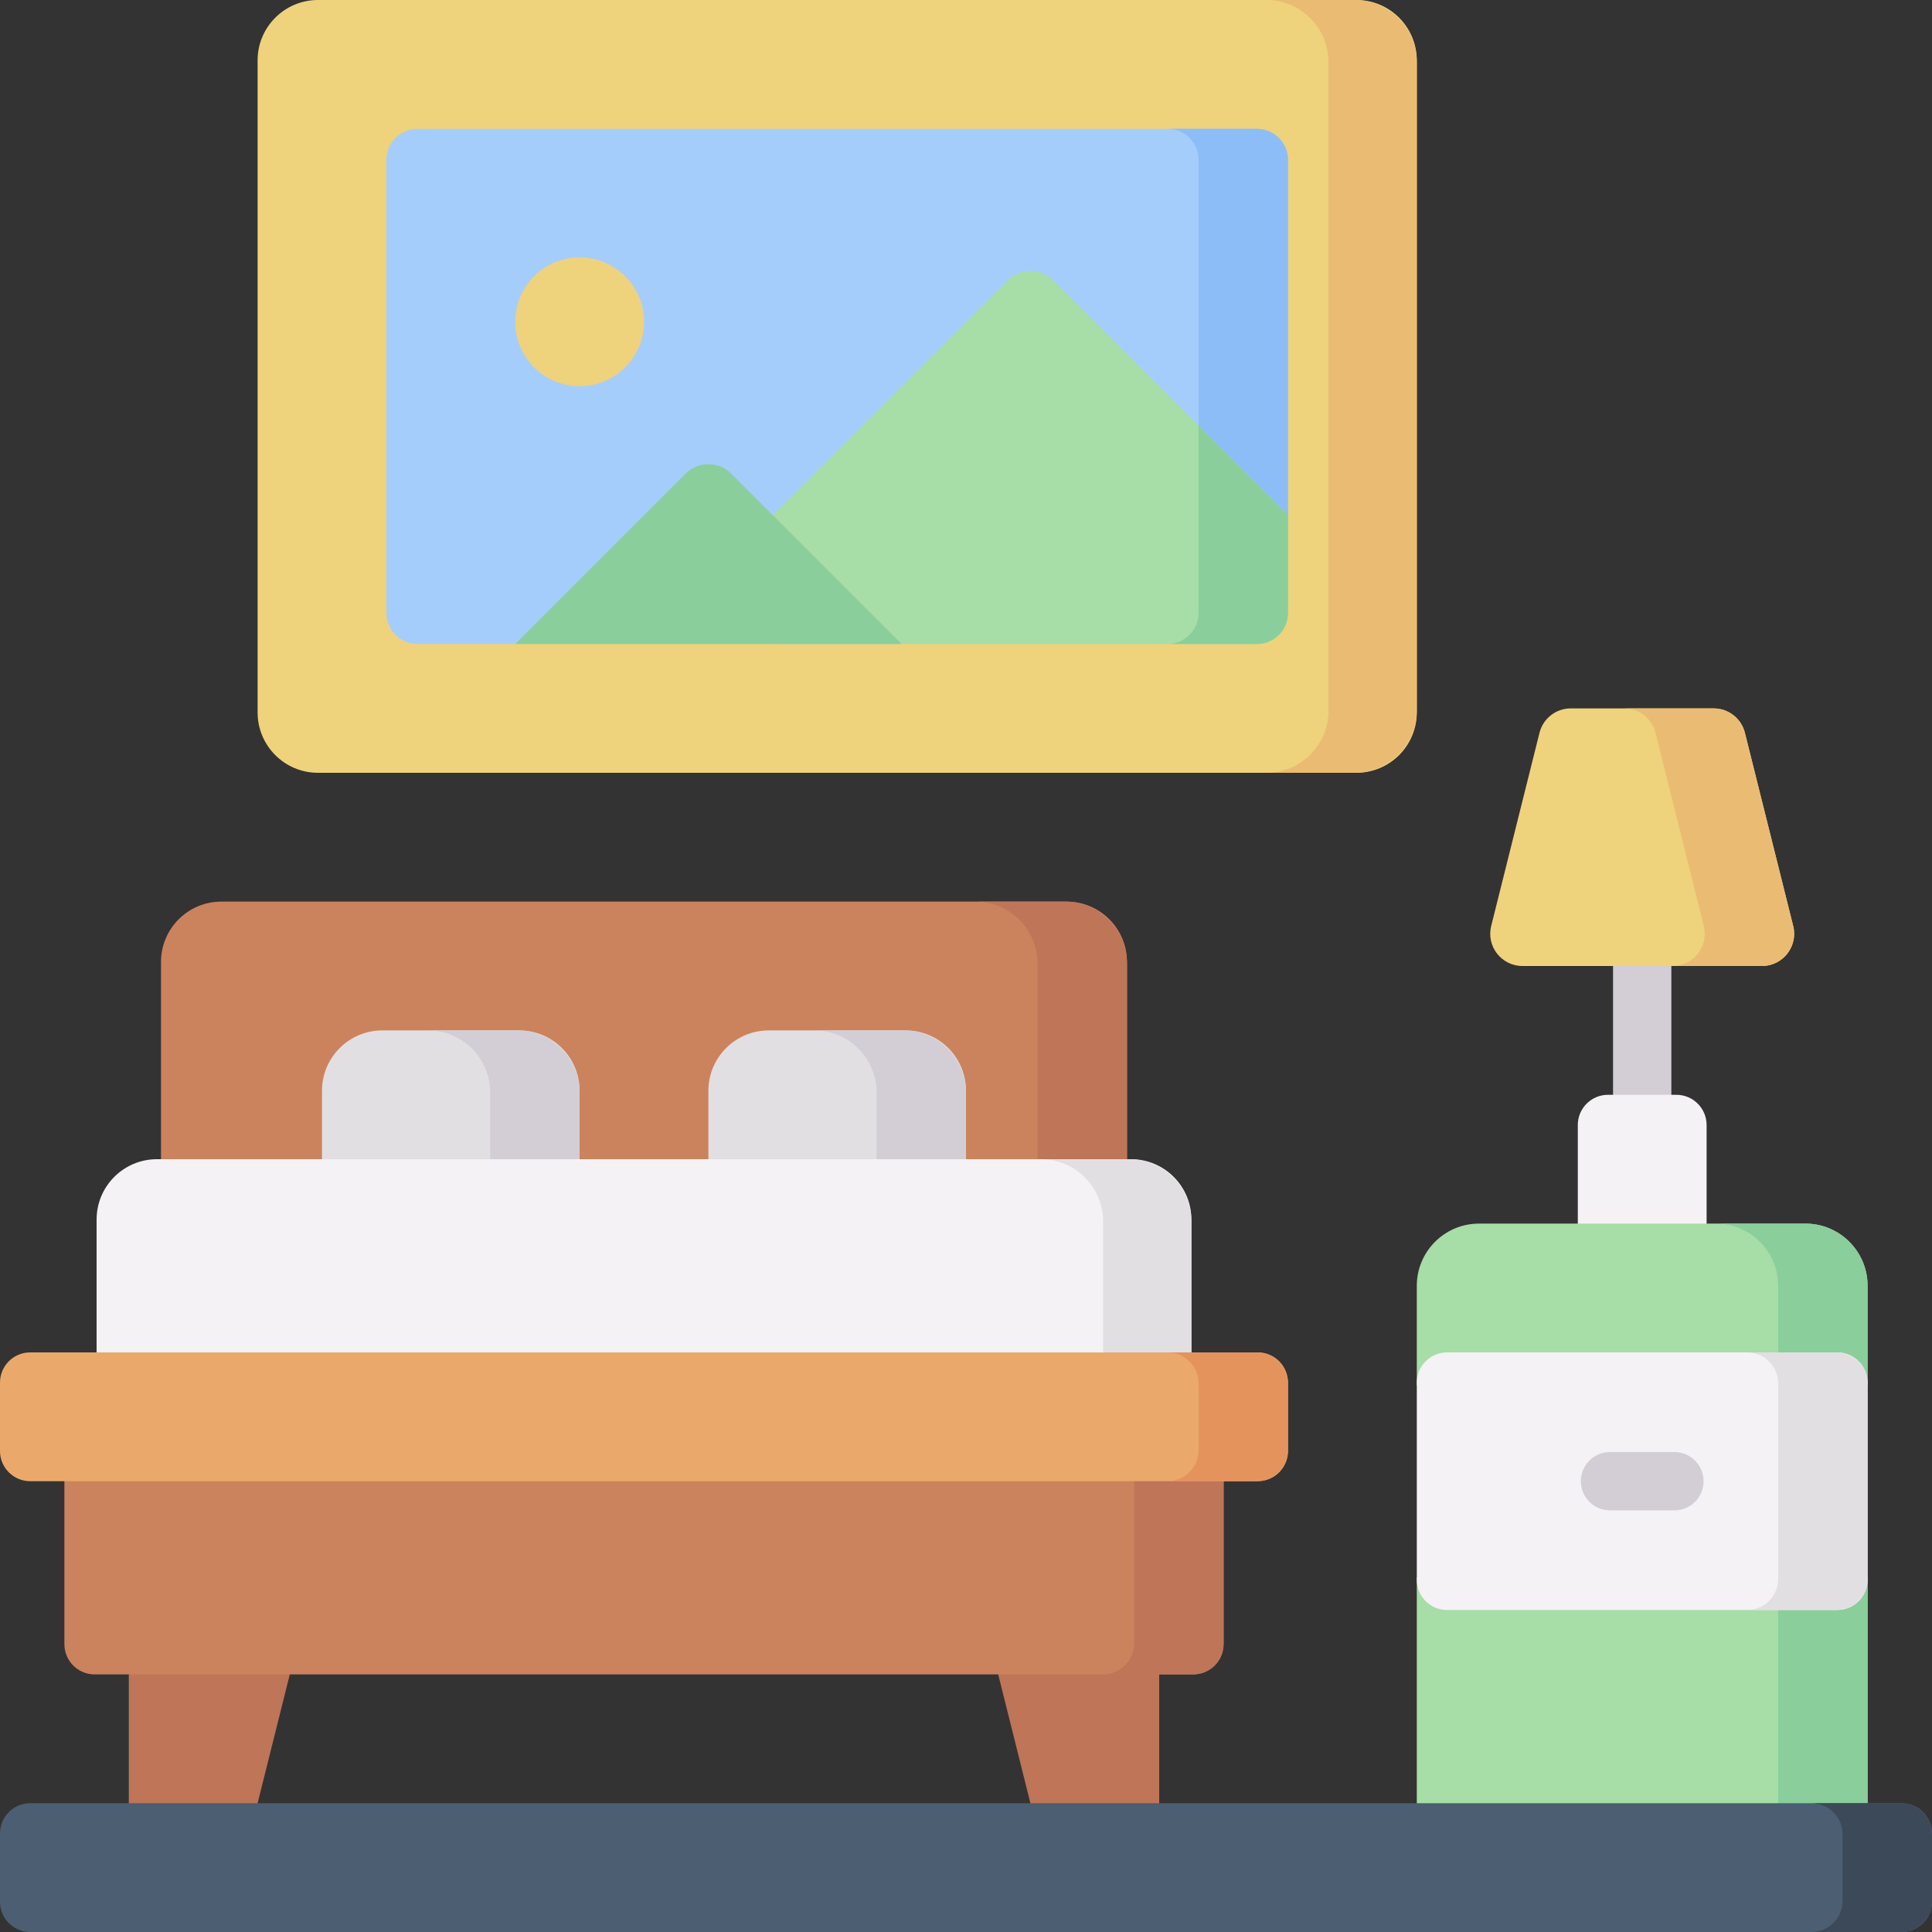
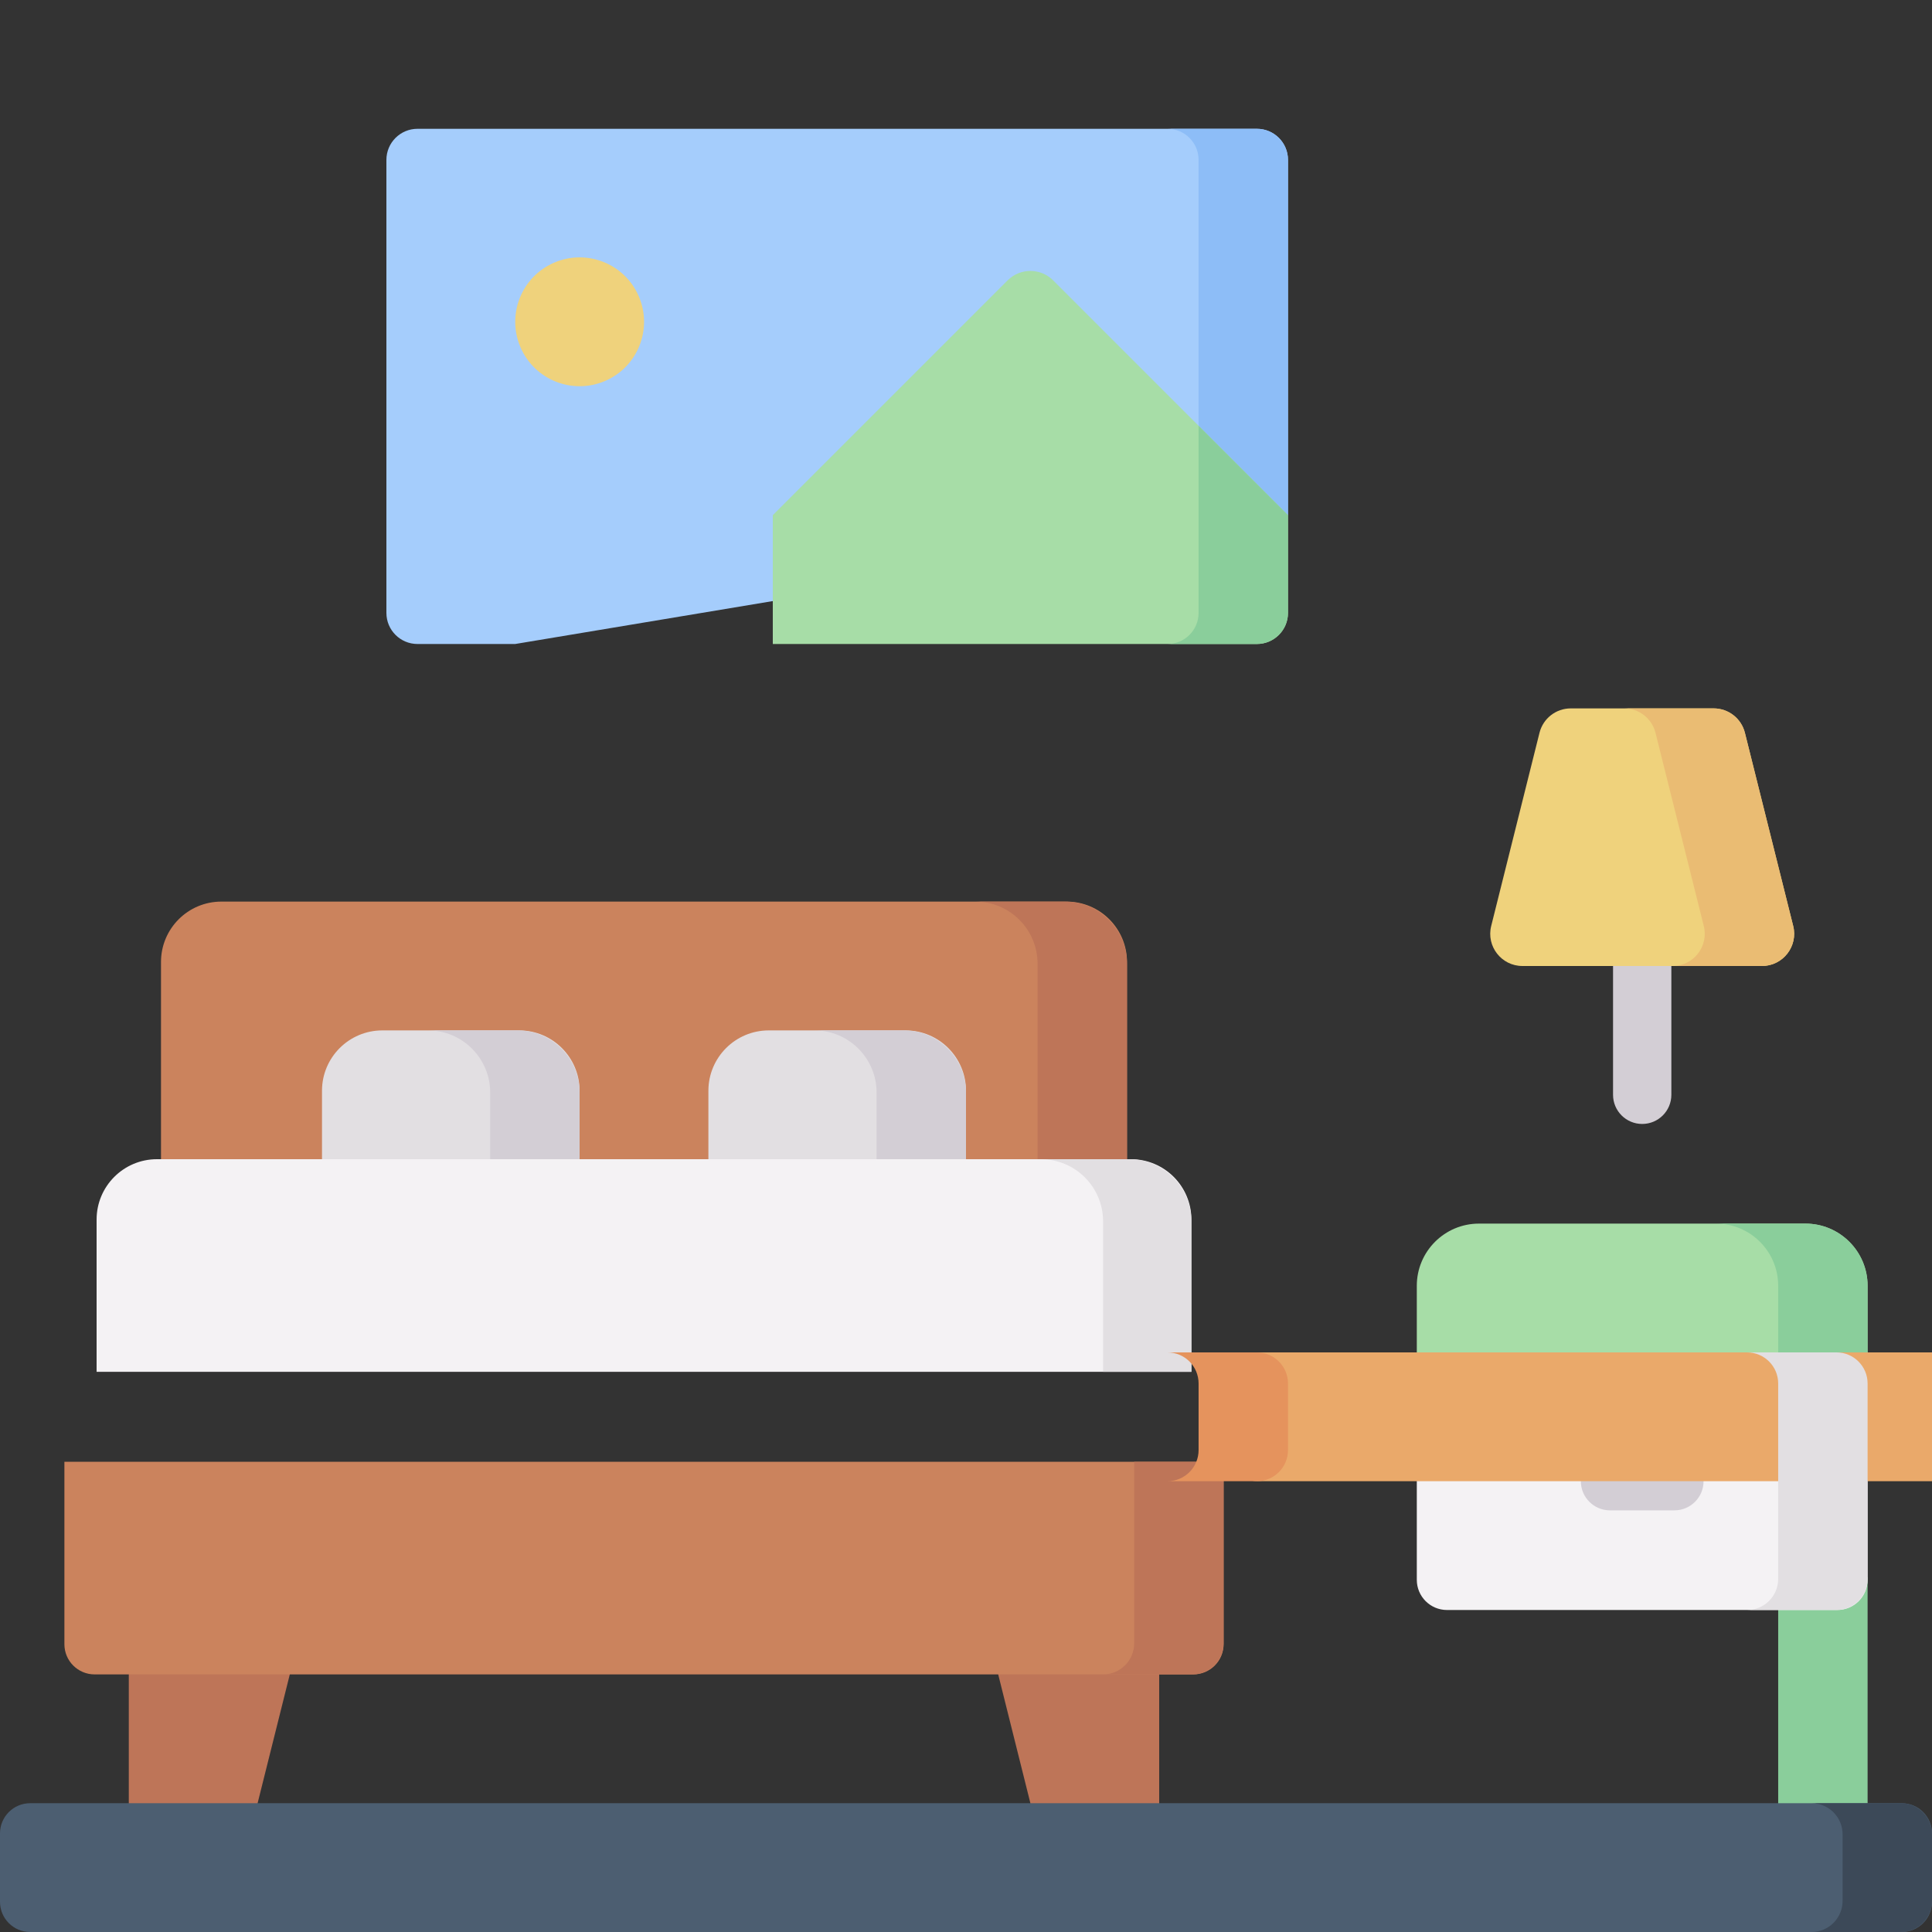
<svg xmlns="http://www.w3.org/2000/svg" id="Capa_1" enable-background="new 0 0 512 512" height="512" viewBox="0 0 512 512" width="512">
  <rect x="0" y="0" width="512" height="512" fill="#333333" stroke="none" />
  <g>
    <g>
      <g>
        <path d="m435.2 297.86c-4.267 0-7.726-3.459-7.726-7.726v-34.134c0-4.267 3.459-7.726 7.726-7.726s7.726 3.459 7.726 7.726v34.133c.001 4.267-3.459 7.727-7.726 7.727z" fill="#d3ced5" />
      </g>
    </g>
-     <path d="m452.267 330.431h-34.133v-32.297c0-4.418 3.582-8 8-8h18.133c4.418 0 8 3.582 8 8z" fill="#f4f2f4" />
    <g fill="#a7dda7">
      <path d="m494.933 367.088v-26.338c0-9.103-7.38-16.483-16.483-16.483h-86.5c-9.103 0-16.483 7.38-16.483 16.483v26.338z" />
-       <path d="m375.467 417.979h119.467v65.039h-119.467z" />
    </g>
    <g fill="#8ace9b">
      <path d="m471.239 340.75v26.338h23.694v-26.338c0-9.103-7.38-16.483-16.483-16.483h-23.694c9.103 0 16.483 7.379 16.483 16.483z" />
      <path d="m471.239 417.979h23.694v65.039h-23.694z" />
    </g>
    <path d="m58.667 238.933h224c8.837 0 16 7.163 16 16v63.908h-256v-63.908c0-8.836 7.163-16 16-16z" fill="#cb835d" />
    <path d="m256 313.347h-68.267v-24.28c0-8.836 7.163-16 16-16h36.267c8.837 0 16 7.164 16 16z" fill="#e2dfe2" />
    <path d="m282.184 238.933h-23.694c9.103 0 16.483 7.38 16.483 16.483v63.425h23.694v-63.425c0-9.103-7.38-16.483-16.483-16.483z" fill="#be7558" />
    <path d="m239.517 273.067h-23.694c9.103 0 16.483 7.38 16.483 16.483v23.797h23.694v-23.797c0-9.104-7.38-16.483-16.483-16.483z" fill="#d3ced5" />
    <path d="m153.6 313.347h-68.267v-24.28c0-8.836 7.163-16 16-16h36.267c8.837 0 16 7.164 16 16z" fill="#e2dfe2" />
    <path d="m137.117 273.067h-23.694c9.103 0 16.483 7.38 16.483 16.483v23.797h23.694v-23.797c0-9.104-7.38-16.483-16.483-16.483z" fill="#d3ced5" />
    <path d="m41.6 307.2h258.133c8.837 0 16 7.163 16 16v40.351h-290.133v-40.351c0-8.837 7.163-16 16-16z" fill="#f4f2f4" />
    <path d="m299.25 307.2h-23.402c9.103 0 16.483 7.38 16.483 16.483v39.868h23.402v-39.868c0-9.103-7.379-16.483-16.483-16.483z" fill="#e2dfe2" />
    <path d="m273.067 477.869-8.534-34.134v-8.31h42.667v47.389h-33.91z" fill="#be7558" />
    <path d="m68.267 477.869 8.533-34.134v-8.31h-42.667v47.389h33.911z" fill="#be7558" />
    <path d="m316.267 443.733h-291.2c-4.418 0-8-3.582-8-8v-48.351h307.2v48.351c0 4.419-3.582 8-8 8z" fill="#cb835d" />
    <path d="m486.933 426.667h-103.466c-4.418 0-8-3.582-8-8v-52.267c0-4.418 3.582-8 8-8h103.467c4.418 0 8 3.582 8 8v52.267c-.001 4.418-3.582 8-8.001 8z" fill="#f4f2f4" />
    <g>
      <g>
        <path d="m443.733 400.26h-17.067c-4.267 0-7.726-3.459-7.726-7.726s3.459-7.726 7.726-7.726h17.067c4.267 0 7.726 3.459 7.726 7.726.001 4.266-3.459 7.726-7.726 7.726z" fill="#d3ced5" />
      </g>
    </g>
-     <path d="m359.467 204.8h-275.2c-8.837 0-16-7.163-16-16v-172.8c0-8.837 7.163-16 16-16h275.2c8.837 0 16 7.163 16 16v172.8c0 8.837-7.164 16-16 16z" fill="#efd27c" />
    <path d="m136.533 170.667h-25.892c-4.552 0-8.241-3.69-8.241-8.241v-120.051c0-4.552 3.69-8.242 8.241-8.242h222.45c4.552 0 8.241 3.69 8.241 8.242v94.158z" fill="#a5cdfc" />
    <ellipse cx="153.6" cy="85.333" fill="#efd27c" rx="17.067" ry="17.067" transform="matrix(.92 -.392 .392 .92 -21.152 66.986)" />
    <path d="m466.937 256h-63.475c-5.551 0-9.625-5.217-8.278-10.603l12.8-51.2c.95-3.799 4.363-6.464 8.279-6.464h37.875c3.916 0 7.329 2.665 8.279 6.464l12.8 51.2c1.345 5.386-2.728 10.603-8.28 10.603z" fill="#efd27c" />
    <path d="m504 512h-496c-4.418 0-8-3.582-8-8v-18.133c0-4.418 3.582-8 8-8h496c4.418 0 8 3.582 8 8v18.133c0 4.418-3.582 8-8 8z" fill="#4c5e71" />
    <path d="m503.759 477.867h-23.694c4.552 0 8.241 3.69 8.241 8.242v17.65c0 4.552-3.69 8.241-8.241 8.241h23.694c4.551 0 8.241-3.69 8.241-8.241v-17.65c0-4.552-3.69-8.242-8.241-8.242z" fill="#3c4958" />
    <path d="m300.573 387.382v48.109c0 4.552-3.69 8.241-8.241 8.241h23.694c4.552 0 8.241-3.69 8.241-8.241v-48.109z" fill="#be7558" />
-     <path d="m333.333 392.533h-325.333c-4.418 0-8-3.582-8-8v-18.133c0-4.418 3.582-8 8-8h325.333c4.418 0 8 3.582 8 8v18.133c0 4.419-3.581 8-8 8z" fill="#eaa96a" />
+     <path d="m333.333 392.533c-4.418 0-8-3.582-8-8v-18.133c0-4.418 3.582-8 8-8h325.333c4.418 0 8 3.582 8 8v18.133c0 4.419-3.581 8-8 8z" fill="#eaa96a" />
    <path d="m333.092 358.4h-23.694c4.552 0 8.241 3.69 8.241 8.241v17.651c0 4.552-3.69 8.241-8.241 8.241h23.694c4.551 0 8.241-3.69 8.241-8.241v-17.651c0-4.551-3.69-8.241-8.241-8.241z" fill="#e5935d" />
-     <path d="m358.984 0h-23.403c9.103 0 16.483 7.38 16.483 16.483v171.834c0 9.103-7.38 16.483-16.483 16.483h23.403c9.103 0 16.483-7.38 16.483-16.483v-171.834c0-9.103-7.38-16.483-16.483-16.483z" fill="#eabc73" />
    <path d="m317.639 42.375v98.107l23.694-3.949v-94.158c0-4.552-3.69-8.242-8.241-8.242h-23.694c4.551 0 8.241 3.69 8.241 8.242z" fill="#8dbdf7" />
    <path d="m333.092 170.667c4.552 0 8.241-3.69 8.241-8.241v-25.892l-62.233-62.233c-3.332-3.332-8.735-3.332-12.068 0l-62.232 62.232v34.133h128.292z" fill="#a7dda7" />
-     <path d="m136.533 170.667 45.166-45.166c3.333-3.333 8.736-3.333 12.068 0l45.166 45.166z" fill="#8ace9b" />
    <path d="m317.639 162.425c0 4.552-3.69 8.241-8.241 8.241h23.694c4.552 0 8.241-3.69 8.241-8.241v-25.892l-23.694-23.694z" fill="#8ace9b" />
    <path d="m486.692 358.4h-23.694c4.552 0 8.241 3.69 8.241 8.241v51.784c0 4.552-3.69 8.241-8.241 8.241h23.694c4.552 0 8.241-3.69 8.241-8.241v-51.784c0-4.551-3.69-8.241-8.241-8.241z" fill="#e2dfe2" />
    <path d="m475.216 245.397-12.8-51.2c-.95-3.799-4.363-6.464-8.279-6.464h-23.694c3.916 0 7.329 2.665 8.279 6.464l12.8 51.2c1.346 5.386-2.727 10.603-8.279 10.603h23.694c5.552 0 9.625-5.217 8.279-10.603z" fill="#eabc73" />
  </g>
</svg>